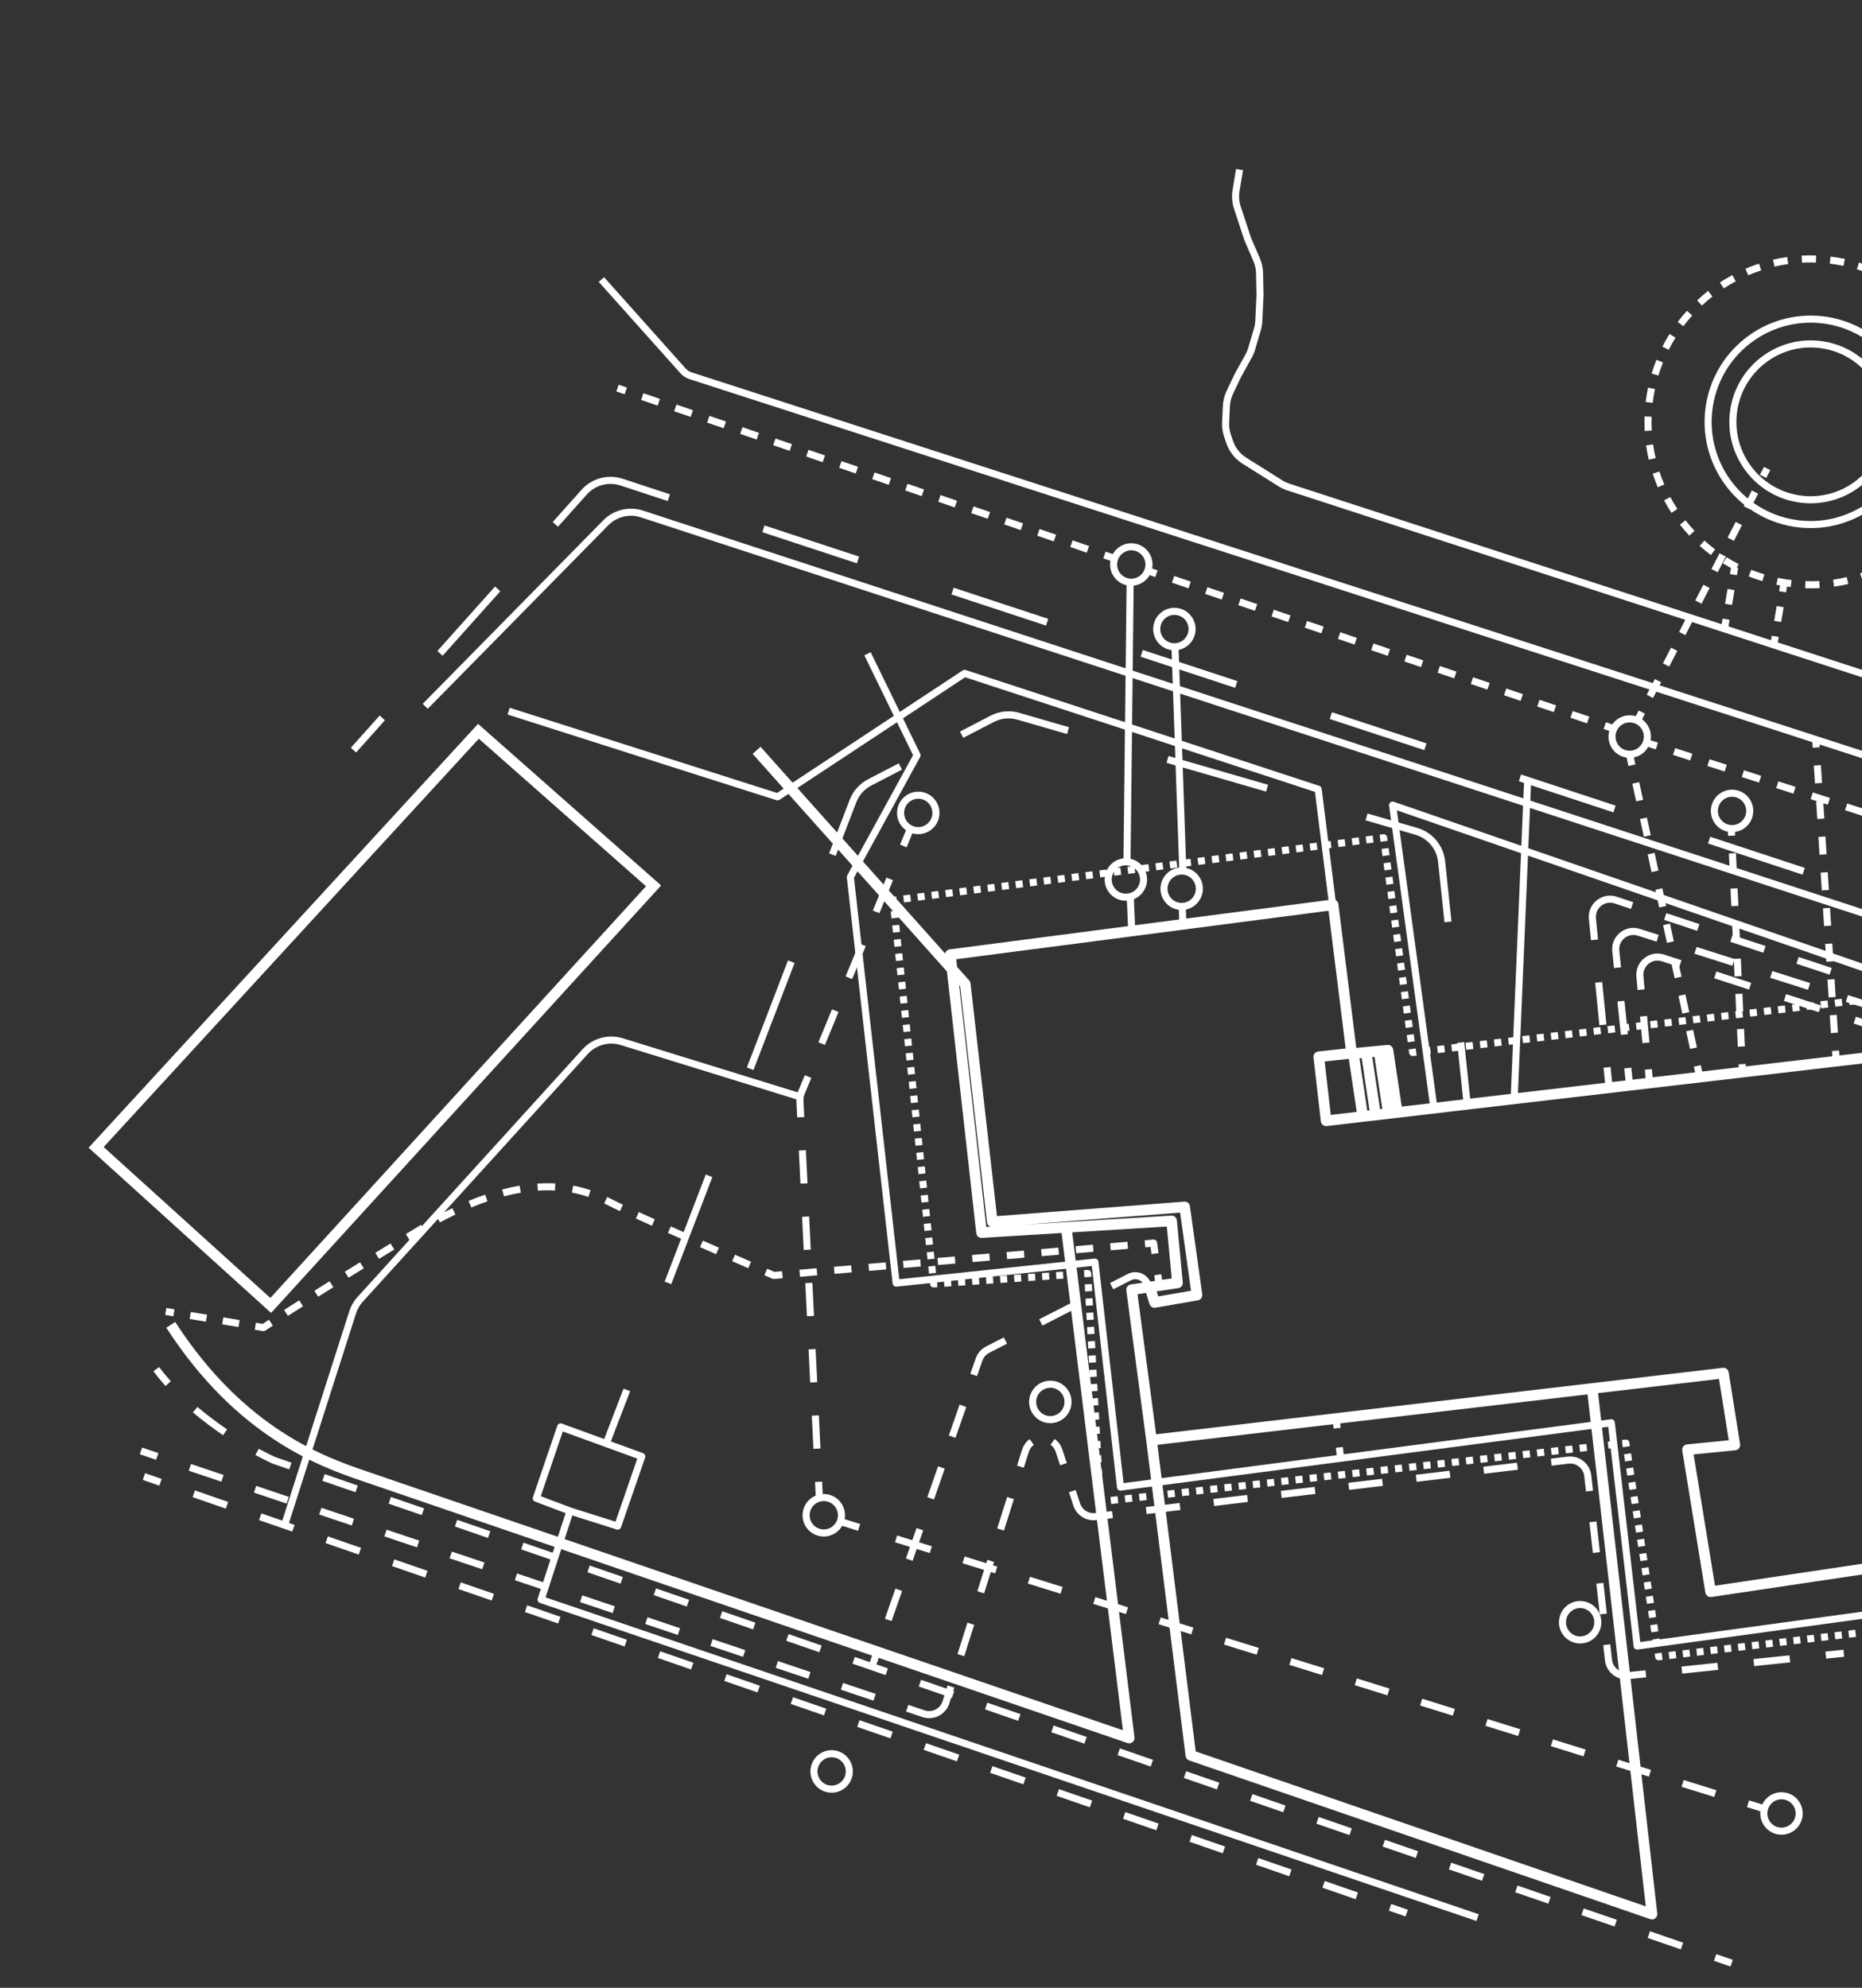
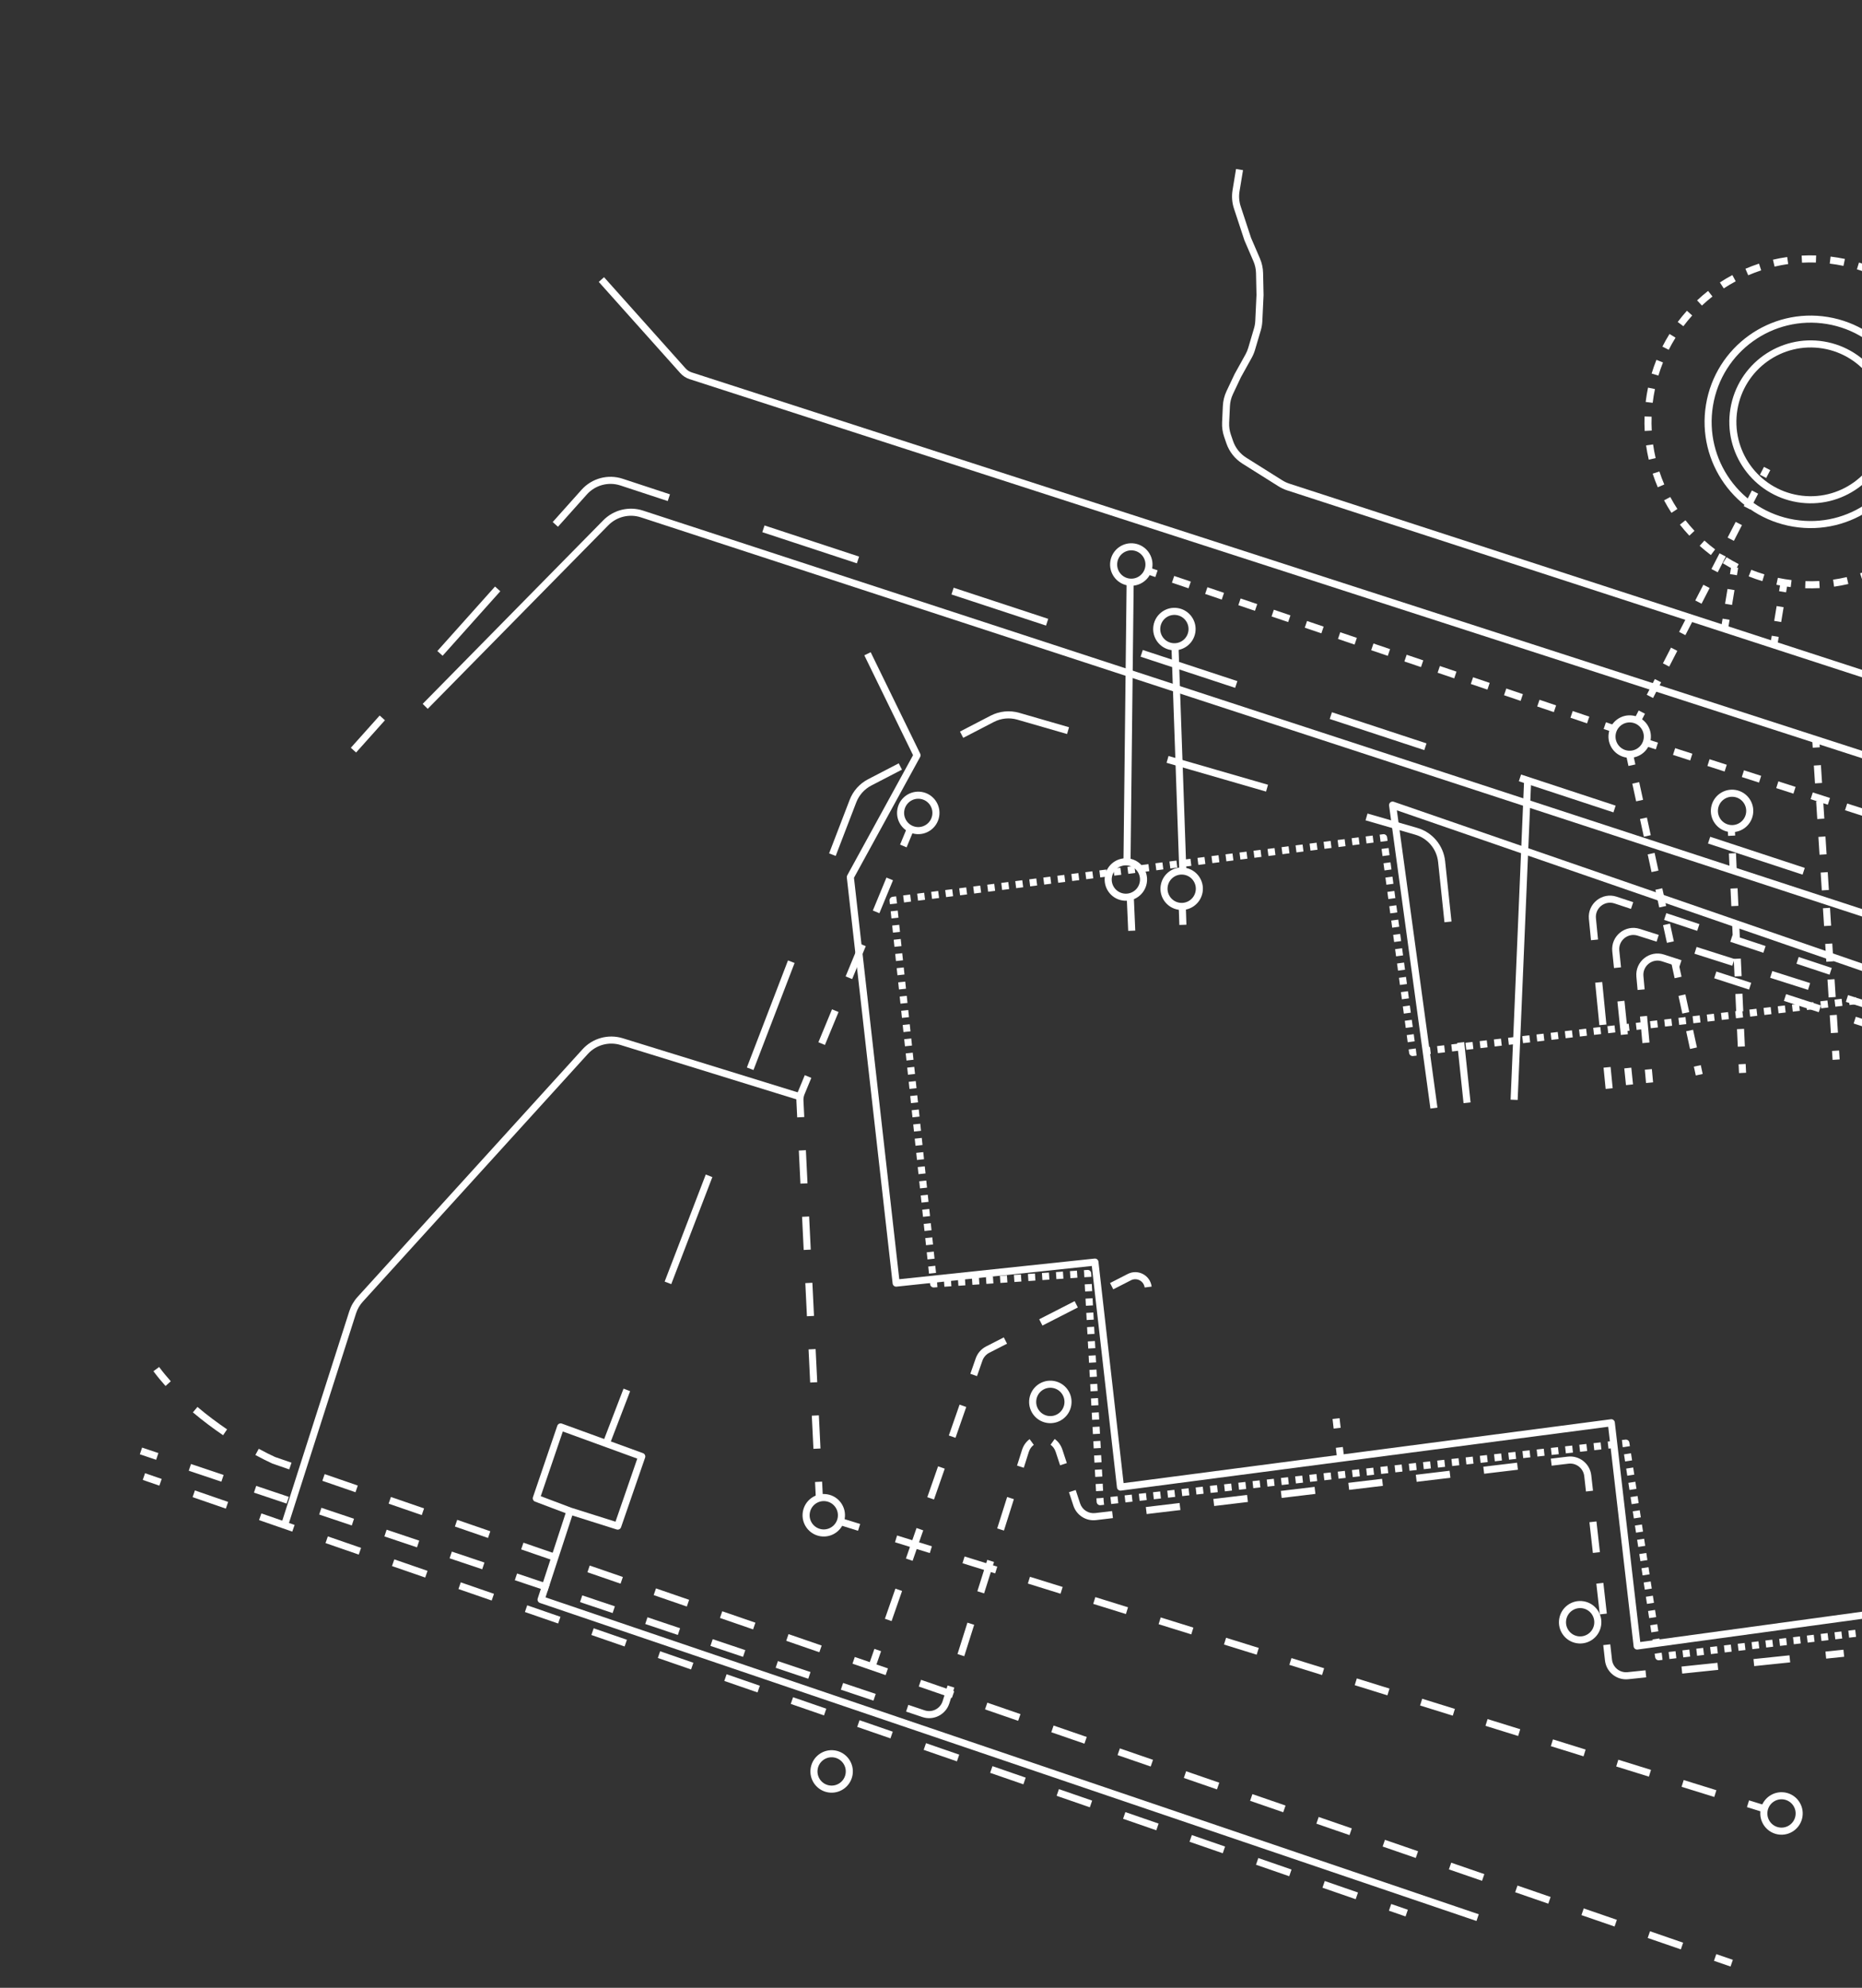
<svg xmlns="http://www.w3.org/2000/svg" width="400" height="427" viewBox="0 0 400 427" fill="none">
  <rect x="0" y="0" width="400" height="427" fill="#333333" stroke="none" />
  <path fill-rule="evenodd" clip-rule="evenodd" d="M297.136 179.197C297.55 179.144 297.928 179.435 297.984 179.849L298.088 180.618L296.583 180.823L296.58 180.801L296.575 180.802L296.492 180.151L296.479 180.054L296.383 179.293L297.136 179.197ZM293.373 179.677L294.878 179.485L295.069 180.994L293.564 181.186L293.373 179.677ZM290.362 180.061L291.867 179.869L292.058 181.378L290.553 181.57L290.362 180.061ZM287.351 180.445L288.857 180.253L289.048 181.762L287.542 181.954L287.351 180.445ZM298.296 182.156L298.504 183.694L296.999 183.899L296.791 182.361L298.296 182.156ZM284.34 180.829L285.846 180.637L286.037 182.146L284.531 182.338L284.34 180.829ZM281.33 181.213L282.835 181.021L283.026 182.53L281.521 182.722L281.33 181.213ZM278.319 181.597L279.824 181.405L280.015 182.914L278.51 183.106L278.319 181.597ZM298.712 185.232L298.92 186.77L297.414 186.975L297.207 185.437L298.712 185.232ZM275.308 181.981L276.813 181.789L277.004 183.298L275.499 183.49L275.308 181.981ZM272.297 182.365L273.803 182.173L273.994 183.682L272.488 183.874L272.297 182.365ZM269.286 182.749L270.792 182.557L270.983 184.066L269.477 184.258L269.286 182.749ZM266.276 183.133L267.781 182.941L267.972 184.45L266.467 184.642L266.276 183.133ZM299.128 188.308L299.336 189.846L297.83 190.051L297.622 188.513L299.128 188.308ZM263.265 183.517L264.77 183.325L264.961 184.834L263.456 185.026L263.265 183.517ZM260.254 183.901L261.759 183.709L261.951 185.218L260.445 185.41L260.254 183.901ZM257.243 184.285L258.749 184.093L258.94 185.602L257.434 185.794L257.243 184.285ZM421.544 211.524L422.306 211.435L422.481 212.946L421.719 213.035L421.544 211.524ZM299.543 191.384L299.751 192.922L298.246 193.127L298.038 191.589L299.543 191.384ZM254.232 184.669L255.738 184.477L255.929 185.986L254.424 186.178L254.232 184.669ZM418.494 211.88L420.019 211.702L420.194 213.213L418.67 213.392L418.494 211.88ZM251.222 185.053L252.727 184.861L252.918 186.37L251.413 186.562L251.222 185.053ZM415.445 212.237L416.97 212.059L417.145 213.57L415.62 213.748L415.445 212.237ZM248.211 185.437L249.716 185.245L249.907 186.754L248.402 186.946L248.211 185.437ZM412.396 212.593L413.92 212.415L414.096 213.926L412.571 214.105L412.396 212.593ZM245.2 185.821L246.706 185.629L246.897 187.138L245.391 187.33L245.2 185.821ZM409.346 212.95L410.871 212.771L411.046 214.283L409.521 214.461L409.346 212.95ZM299.959 194.46L300.167 195.998L298.662 196.203L298.454 194.665L299.959 194.46ZM242.189 186.205L243.695 186.013L243.886 187.522L242.38 187.714L242.189 186.205ZM406.297 213.306L407.821 213.128L407.997 214.639L406.472 214.817L406.297 213.306ZM403.247 213.663L404.772 213.484L404.947 214.996L403.423 215.174L403.247 213.663ZM239.179 186.589L240.684 186.397L240.875 187.906L239.37 188.098L239.179 186.589ZM400.198 214.019L401.723 213.841L401.898 215.352L400.373 215.53L400.198 214.019ZM236.168 186.973L237.673 186.781L237.864 188.29L236.359 188.482L236.168 186.973ZM300.375 197.536L300.583 199.074L299.077 199.279L298.87 197.741L300.375 197.536ZM397.149 214.375L398.673 214.197L398.849 215.708L397.324 215.887L397.149 214.375ZM233.157 187.357L234.662 187.165L234.853 188.674L233.348 188.866L233.157 187.357ZM394.099 214.732L395.624 214.554L395.799 216.065L394.275 216.243L394.099 214.732ZM230.146 187.741L231.652 187.549L231.843 189.058L230.337 189.25L230.146 187.741ZM391.05 215.088L392.575 214.91L392.75 216.421L391.225 216.6L391.05 215.088ZM227.135 188.125L228.641 187.933L228.832 189.442L227.327 189.634L227.135 188.125ZM388.001 215.445L389.525 215.267L389.701 216.778L388.176 216.956L388.001 215.445ZM300.791 200.612L300.999 202.15L299.493 202.355L299.285 200.817L300.791 200.612ZM224.125 188.509L225.63 188.317L225.821 189.826L224.316 190.018L224.125 188.509ZM384.951 215.801L386.476 215.623L386.651 217.134L385.126 217.312L384.951 215.801ZM221.114 188.893L222.619 188.701L222.81 190.21L221.305 190.402L221.114 188.893ZM381.902 216.158L383.426 215.979L383.602 217.491L382.077 217.669L381.902 216.158ZM218.103 189.277L219.608 189.085L219.8 190.594L218.294 190.786L218.103 189.277ZM378.852 216.514L380.377 216.336L380.552 217.847L379.028 218.025L378.852 216.514ZM215.092 189.661L216.598 189.469L216.789 190.978L215.283 191.17L215.092 189.661ZM301.206 203.688L301.414 205.226L299.909 205.431L299.701 203.893L301.206 203.688ZM375.803 216.87L377.328 216.692L377.503 218.204L375.978 218.382L375.803 216.87ZM212.081 190.045L213.587 189.853L213.778 191.362L212.273 191.554L212.081 190.045ZM372.754 217.227L374.278 217.049L374.454 218.56L372.929 218.738L372.754 217.227ZM209.071 190.429L210.576 190.237L210.767 191.746L209.262 191.938L209.071 190.429ZM369.704 217.583L371.229 217.405L371.404 218.916L369.88 219.095L369.704 217.583ZM206.06 190.813L207.565 190.621L207.756 192.13L206.251 192.322L206.06 190.813ZM301.622 206.764L301.83 208.302L300.325 208.507L300.117 206.969L301.622 206.764ZM366.655 217.94L368.18 217.762L368.355 219.273L366.83 219.451L366.655 217.94ZM203.049 191.197L204.554 191.005L204.746 192.514L203.24 192.706L203.049 191.197ZM363.605 218.296L365.13 218.118L365.305 219.629L363.781 219.808L363.605 218.296ZM200.038 191.581L201.544 191.389L201.735 192.898L200.229 193.09L200.038 191.581ZM360.556 218.653L362.081 218.474L362.256 219.986L360.731 220.164L360.556 218.653ZM197.028 191.965L198.533 191.773L198.724 193.282L197.219 193.474L197.028 191.965ZM357.507 219.009L359.031 218.831L359.207 220.342L357.682 220.52L357.507 219.009ZM194.017 192.349L195.522 192.157L195.713 193.666L194.208 193.858L194.017 192.349ZM302.038 209.84L302.246 211.378L300.74 211.583L300.533 210.045L302.038 209.84ZM354.457 219.366L355.982 219.187L356.157 220.699L354.633 220.877L354.457 219.366ZM191.759 192.637L192.511 192.541L192.609 193.311L192.614 193.348L192.702 194.05L192.688 194.052L192.69 194.074L191.18 194.235L191.099 193.472C191.055 193.06 191.349 192.689 191.759 192.637ZM351.408 219.722L352.933 219.544L353.108 221.055L351.583 221.233L351.408 219.722ZM348.359 220.078L349.883 219.9L350.059 221.412L348.534 221.59L348.359 220.078ZM302.454 212.916L302.662 214.454L301.156 214.659L300.948 213.121L302.454 212.916ZM345.309 220.435L346.834 220.257L347.009 221.768L345.484 221.946L345.309 220.435ZM191.502 197.287L191.341 195.761L192.852 195.6L193.013 197.126L191.502 197.287ZM342.26 220.791L343.784 220.613L343.96 222.124L342.435 222.303L342.26 220.791ZM339.21 221.148L340.735 220.97L340.91 222.481L339.386 222.659L339.21 221.148ZM336.161 221.504L337.686 221.326L337.861 222.837L336.336 223.016L336.161 221.504ZM302.869 215.992L303.077 217.53L301.572 217.735L301.364 216.197L302.869 215.992ZM333.112 221.861L334.636 221.682L334.812 223.194L333.287 223.372L333.112 221.861ZM191.825 200.339L191.664 198.813L193.174 198.652L193.336 200.178L191.825 200.339ZM330.062 222.217L331.587 222.039L331.762 223.55L330.238 223.728L330.062 222.217ZM327.013 222.574L328.538 222.395L328.713 223.907L327.188 224.085L327.013 222.574ZM303.285 219.068L303.493 220.606L301.988 220.811L301.78 219.273L303.285 219.068ZM323.964 222.93L325.488 222.752L325.663 224.263L324.139 224.441L323.964 222.93ZM192.148 203.391L191.987 201.865L193.497 201.704L193.659 203.23L192.148 203.391ZM320.914 223.286L322.439 223.108L322.614 224.62L321.089 224.798L320.914 223.286ZM317.865 223.643L319.389 223.465L319.565 224.976L318.04 225.154L317.865 223.643ZM314.815 223.999L316.34 223.821L316.515 225.332L314.991 225.511L314.815 223.999ZM303.701 222.144L303.909 223.682L302.403 223.887L302.196 222.349L303.701 222.144ZM311.766 224.356L313.291 224.178L313.466 225.689L311.941 225.867L311.766 224.356ZM192.471 206.443L192.309 204.917L193.82 204.756L193.981 206.282L192.471 206.443ZM308.717 224.712L310.241 224.534L310.417 226.045L308.892 226.223L308.717 224.712ZM305.667 225.069L307.192 224.89L307.367 226.402L305.843 226.58L305.667 225.069ZM304.121 225.249L304.117 225.22L302.611 225.425L302.715 226.194C302.771 226.605 303.144 226.895 303.556 226.847L304.318 226.758L304.143 225.247L304.121 225.249ZM192.793 209.495L192.632 207.969L194.143 207.808L194.304 209.334L192.793 209.495ZM193.116 212.547L192.955 211.021L194.465 210.86L194.627 212.386L193.116 212.547ZM193.439 215.599L193.278 214.073L194.788 213.912L194.95 215.438L193.439 215.599ZM193.762 218.652L193.6 217.126L195.111 216.964L195.272 218.491L193.762 218.652ZM194.084 221.704L193.923 220.178L195.434 220.017L195.595 221.543L194.084 221.704ZM194.407 224.756L194.246 223.23L195.757 223.069L195.918 224.595L194.407 224.756ZM194.73 227.808L194.569 226.282L196.079 226.121L196.241 227.647L194.73 227.808ZM195.053 230.86L194.891 229.334L196.402 229.173L196.563 230.699L195.053 230.86ZM195.375 233.912L195.214 232.386L196.725 232.225L196.886 233.751L195.375 233.912ZM195.698 236.964L195.537 235.438L197.048 235.277L197.209 236.803L195.698 236.964ZM196.021 240.016L195.86 238.49L197.37 238.329L197.532 239.855L196.021 240.016ZM196.344 243.068L196.182 241.542L197.693 241.381L197.854 242.907L196.344 243.068ZM196.666 246.12L196.505 244.594L198.016 244.433L198.177 245.959L196.666 246.12ZM196.989 249.173L196.828 247.646L198.339 247.485L198.5 249.011L196.989 249.173ZM197.312 252.225L197.151 250.699L198.661 250.537L198.823 252.064L197.312 252.225ZM197.635 255.277L197.473 253.751L198.984 253.59L199.145 255.116L197.635 255.277ZM197.958 258.329L197.796 256.803L199.307 256.642L199.468 258.168L197.958 258.329ZM198.28 261.381L198.119 259.855L199.63 259.694L199.791 261.22L198.28 261.381ZM198.603 264.433L198.442 262.907L199.952 262.746L200.114 264.272L198.603 264.433ZM198.926 267.485L198.764 265.959L200.275 265.798L200.437 267.324L198.926 267.485ZM234.161 272.982C234.313 273.117 234.405 273.307 234.416 273.51L234.458 274.276L233.192 274.346L232.957 274.362L232.956 274.359L232.941 274.36L232.899 273.594L232.905 273.593L232.855 272.844L233.607 272.793C233.809 272.779 234.009 272.847 234.161 272.982ZM231.453 274.464L229.948 274.566L229.847 273.048L231.351 272.946L231.453 274.464ZM228.444 274.668L226.94 274.77L226.838 273.252L228.343 273.15L228.444 274.668ZM199.249 270.537L199.087 269.011L200.598 268.85L200.759 270.376L199.249 270.537ZM225.436 274.872L223.932 274.974L223.83 273.456L225.334 273.354L225.436 274.872ZM222.428 275.077L220.924 275.179L220.822 273.661L222.326 273.558L222.428 275.077ZM233.109 277.424L233.025 275.892L234.542 275.808L234.625 277.34L233.109 277.424ZM219.42 275.281L217.916 275.383L217.814 273.865L219.318 273.763L219.42 275.281ZM216.412 275.485L214.908 275.587L214.806 274.069L216.31 273.967L216.412 275.485ZM199.571 273.589L199.41 272.063L200.921 271.902L201.082 273.428L199.571 273.589ZM213.404 275.689L211.9 275.791L211.798 274.273L213.302 274.171L213.404 275.689ZM210.396 275.893L208.892 275.995L208.79 274.477L210.294 274.375L210.396 275.893ZM233.276 280.488L233.192 278.956L234.709 278.872L234.793 280.404L233.276 280.488ZM207.388 276.097L205.884 276.2L205.782 274.681L207.286 274.579L207.388 276.097ZM204.38 276.302L202.876 276.404L202.774 274.886L204.278 274.784L204.38 276.302ZM199.813 275.878L199.733 275.115L201.243 274.954L201.247 274.989L201.27 274.988L201.31 275.58L201.324 275.717L201.319 275.718L201.372 276.506L200.62 276.557C200.212 276.585 199.856 276.285 199.813 275.878ZM233.444 283.552L233.36 282.02L234.877 281.936L234.961 283.468L233.444 283.552ZM233.611 286.616L233.527 285.084L235.044 285L235.128 286.532L233.611 286.616ZM233.779 289.679L233.695 288.148L235.212 288.063L235.296 289.595L233.779 289.679ZM349.188 309.241C349.593 309.196 349.961 309.478 350.022 309.881L350.14 310.646L348.638 310.878L348.632 310.834L348.592 310.838L348.425 309.326L349.188 309.241ZM347.066 311.008L345.54 311.178L345.373 309.666L346.899 309.496L347.066 311.008ZM233.946 292.743L233.863 291.211L235.379 291.127L235.463 292.659L233.946 292.743ZM344.014 311.348L342.488 311.518L342.321 310.006L343.847 309.836L344.014 311.348ZM340.962 311.688L339.435 311.858L339.268 310.346L340.794 310.176L340.962 311.688ZM349.108 313.937L348.873 312.408L350.375 312.176L350.61 313.705L349.108 313.937ZM337.909 312.028L336.383 312.198L336.216 310.686L337.742 310.516L337.909 312.028ZM234.114 295.807L234.03 294.275L235.547 294.191L235.631 295.723L234.114 295.807ZM334.857 312.368L333.331 312.538L333.164 311.026L334.69 310.856L334.857 312.368ZM331.805 312.708L330.279 312.878L330.112 311.366L331.638 311.196L331.805 312.708ZM328.753 313.048L327.226 313.218L327.059 311.706L328.586 311.536L328.753 313.048ZM349.578 316.997L349.343 315.467L350.845 315.235L351.08 316.765L349.578 316.997ZM325.7 313.388L324.174 313.558L324.007 312.046L325.533 311.876L325.7 313.388ZM234.281 298.871L234.198 297.339L235.715 297.255L235.798 298.787L234.281 298.871ZM322.648 313.728L321.122 313.898L320.955 312.386L322.481 312.216L322.648 313.728ZM319.596 314.068L318.07 314.238L317.903 312.726L319.429 312.556L319.596 314.068ZM350.048 320.056L349.813 318.526L351.315 318.294L351.549 319.824L350.048 320.056ZM316.544 314.408L315.017 314.578L314.85 313.065L316.376 312.895L316.544 314.408ZM234.449 301.935L234.365 300.403L235.882 300.319L235.966 301.851L234.449 301.935ZM313.491 314.748L311.965 314.918L311.798 313.405L313.324 313.235L313.491 314.748ZM310.439 315.088L308.913 315.258L308.746 313.745L310.272 313.575L310.439 315.088ZM307.387 315.428L305.861 315.597L305.694 314.085L307.22 313.915L307.387 315.428ZM350.518 323.115L350.283 321.586L351.784 321.353L352.019 322.883L350.518 323.115ZM304.335 315.767L302.808 315.937L302.641 314.425L304.167 314.255L304.335 315.767ZM234.617 304.999L234.533 303.467L236.05 303.383L236.133 304.915L234.617 304.999ZM301.282 316.107L299.756 316.277L299.589 314.765L301.115 314.595L301.282 316.107ZM298.23 316.447L296.704 316.617L296.537 315.105L298.063 314.935L298.23 316.447ZM350.988 326.174L350.753 324.645L352.254 324.413L352.489 325.942L350.988 326.174ZM295.178 316.787L293.652 316.957L293.485 315.445L295.011 315.275L295.178 316.787ZM292.126 317.127L290.599 317.297L290.432 315.785L291.958 315.615L292.126 317.127ZM234.784 308.063L234.7 306.531L236.217 306.447L236.301 307.979L234.784 308.063ZM289.073 317.467L287.547 317.637L287.38 316.125L288.906 315.955L289.073 317.467ZM286.021 317.807L284.495 317.977L284.328 316.465L285.854 316.295L286.021 317.807ZM351.457 329.234L351.223 327.704L352.724 327.472L352.959 329.002L351.457 329.234ZM282.969 318.147L281.443 318.317L281.276 316.805L282.802 316.635L282.969 318.147ZM234.952 311.127L234.868 309.595L236.385 309.511L236.469 311.043L234.952 311.127ZM279.917 318.487L278.39 318.657L278.223 317.145L279.749 316.975L279.917 318.487ZM276.864 318.827L275.338 318.997L275.171 317.485L276.697 317.315L276.864 318.827ZM351.927 332.293L351.692 330.763L353.194 330.531L353.429 332.061L351.927 332.293ZM273.812 319.167L272.286 319.337L272.119 317.825L273.645 317.655L273.812 319.167ZM270.76 319.507L269.234 319.677L269.067 318.164L270.593 317.995L270.76 319.507ZM235.119 314.191L235.035 312.659L236.552 312.575L236.636 314.107L235.119 314.191ZM267.708 319.847L266.181 320.017L266.014 318.504L267.54 318.334L267.708 319.847ZM264.655 320.187L263.129 320.357L262.962 318.844L264.488 318.674L264.655 320.187ZM352.397 335.352L352.162 333.823L353.664 333.59L353.899 335.12L352.397 335.352ZM261.603 320.527L260.077 320.696L259.91 319.184L261.436 319.014L261.603 320.527ZM235.287 317.255L235.203 315.723L236.72 315.639L236.804 317.171L235.287 317.255ZM258.551 320.866L257.025 321.036L256.858 319.524L258.384 319.354L258.551 320.866ZM255.499 321.206L253.972 321.376L253.805 319.864L255.331 319.694L255.499 321.206ZM352.867 338.411L352.632 336.882L354.134 336.65L354.368 338.179L352.867 338.411ZM252.446 321.546L250.92 321.716L250.753 320.204L252.279 320.034L252.446 321.546ZM249.394 321.886L247.868 322.056L247.701 320.544L249.227 320.374L249.394 321.886ZM235.454 320.319L235.371 318.787L236.887 318.703L236.971 320.235L235.454 320.319ZM246.342 322.226L244.816 322.396L244.649 320.884L246.175 320.714L246.342 322.226ZM243.289 322.566L241.763 322.736L241.596 321.224L243.122 321.054L243.289 322.566ZM353.337 341.471L353.102 339.941L354.603 339.709L354.838 341.239L353.337 341.471ZM240.237 322.906L238.711 323.076L238.544 321.564L240.07 321.394L240.237 322.906ZM237.185 323.246L236.422 323.331C236.214 323.354 236.007 323.291 235.847 323.156C235.688 323.02 235.591 322.826 235.58 322.617L235.538 321.851L236.39 321.804L237.018 321.734L237.022 321.769L237.055 321.767L237.088 322.365L237.185 323.246ZM403.916 350.994L403.174 351.082L402.996 349.571L403.738 349.483L403.916 350.994ZM401.689 351.258L400.205 351.435L400.026 349.924L401.511 349.747L401.689 351.258ZM353.807 344.53L353.572 343L355.073 342.768L355.308 344.298L353.807 344.53ZM398.72 351.611L397.235 351.788L397.057 350.277L398.542 350.1L398.72 351.611ZM395.751 351.964L394.266 352.141L394.088 350.63L395.573 350.453L395.751 351.964ZM392.782 352.317L391.297 352.494L391.119 350.983L392.603 350.806L392.782 352.317ZM389.812 352.67L388.328 352.847L388.149 351.336L389.634 351.159L389.812 352.67ZM354.277 347.589L354.042 346.06L355.543 345.827L355.778 347.357L354.277 347.589ZM386.843 353.023L385.359 353.2L385.18 351.689L386.665 351.512L386.843 353.023ZM383.874 353.376L382.389 353.553L382.211 352.042L383.696 351.865L383.874 353.376ZM380.905 353.729L379.42 353.906L379.242 352.395L380.726 352.218L380.905 353.729ZM354.746 350.648L354.511 349.119L356.013 348.887L356.248 350.416L354.746 350.648ZM377.935 354.082L376.451 354.259L376.273 352.748L377.757 352.571L377.935 354.082ZM374.966 354.435L373.482 354.612L373.303 353.101L374.788 352.924L374.966 354.435ZM371.997 354.788L370.512 354.965L370.334 353.454L371.819 353.277L371.997 354.788ZM369.028 355.141L367.543 355.318L367.365 353.807L368.849 353.63L369.028 355.141ZM355.216 353.708L354.981 352.178L356.483 351.946L356.718 353.476L355.216 353.708ZM366.058 355.494L364.574 355.671L364.396 354.16L365.88 353.983L366.058 355.494ZM363.089 355.847L361.605 356.024L361.426 354.513L362.911 354.336L363.089 355.847ZM360.12 356.2L358.635 356.377L358.457 354.866L359.942 354.689L360.12 356.2ZM355.569 356.002L355.451 355.237L356.953 355.005L356.959 355.044L356.972 355.042L357.02 355.441L357.07 355.77L357.059 355.772L357.151 356.553L356.408 356.642C356.002 356.69 355.631 356.407 355.569 356.002Z" fill="white" />
-   <path fill-rule="evenodd" clip-rule="evenodd" d="M247.759 266.266C248.163 266.231 248.523 266.521 248.576 266.923L248.875 269.19L247.369 269.39L247.165 267.843L246.033 267.94L245.905 266.424L247.759 266.266ZM242.324 268.256L238.615 268.572L238.487 267.056L242.196 266.74L242.324 268.256ZM234.906 268.888L231.197 269.205L231.069 267.689L234.778 267.372L234.906 268.888ZM227.488 269.521L223.779 269.837L223.651 268.321L227.36 268.005L227.488 269.521ZM220.07 270.154L216.361 270.47L216.233 268.954L219.942 268.637L220.07 270.154ZM248.267 276.189L247.968 273.923L249.474 273.723L249.773 275.989L248.267 276.189ZM212.652 270.786L208.943 271.102L208.815 269.586L212.524 269.27L212.652 270.786ZM126.393 257.113C125.329 256.751 124.154 256.425 122.856 256.176L123.142 254.682C124.515 254.945 125.758 255.29 126.882 255.672L126.393 257.113ZM119.219 255.734C118.074 255.671 116.851 255.673 115.546 255.759L115.448 254.24C116.813 254.151 118.096 254.148 119.303 254.214L119.219 255.734ZM131.372 259.29C130.886 259.046 130.363 258.782 129.792 258.51L130.445 257.136C131.032 257.415 131.57 257.686 132.053 257.93L132.147 257.978C132.57 258.191 133.135 258.464 133.824 258.789L133.176 260.165C132.482 259.838 131.903 259.558 131.463 259.337L131.372 259.29ZM205.234 271.419L201.525 271.735L201.397 270.219L205.106 269.902L205.234 271.419ZM111.884 256.196C110.735 256.392 109.531 256.65 108.271 256.981L107.887 255.509C109.189 255.168 110.435 254.899 111.629 254.696L111.884 256.196ZM140.041 263.3C138.811 262.748 137.656 262.227 136.604 261.748L137.233 260.363C138.282 260.84 139.435 261.36 140.662 261.911L140.041 263.3ZM197.816 272.051L194.107 272.367L193.979 270.851L197.688 270.535L197.816 272.051ZM104.719 258.058C103.6 258.442 102.441 258.88 101.241 259.377L100.661 257.971C101.889 257.462 103.078 257.013 104.228 256.619L104.719 258.058ZM146.934 266.367C145.761 265.849 144.606 265.336 143.485 264.838L144.103 263.447C145.222 263.945 146.376 264.457 147.548 264.975L146.934 266.367ZM190.398 272.684L186.69 273L186.561 271.484L190.27 271.168L190.398 272.684ZM153.835 269.406C152.692 268.905 151.537 268.397 150.383 267.889L150.995 266.496C152.148 267.004 153.303 267.511 154.445 268.012L153.835 269.406ZM182.981 273.316L179.272 273.632L179.144 272.116L182.853 271.8L182.981 273.316ZM160.74 272.425C159.636 271.944 158.478 271.439 157.287 270.918L157.895 269.523C159.086 270.044 160.243 270.549 161.347 271.03L160.74 272.425ZM175.563 273.949L171.854 274.265L171.726 272.749L175.435 272.433L175.563 273.949ZM97.833 260.898C96.753 261.414 95.642 261.976 94.501 262.587L93.785 261.245C94.947 260.624 96.078 260.051 97.179 259.525L97.833 260.898ZM168.145 274.581L166.29 274.739C166.165 274.75 166.039 274.729 165.924 274.679C165.382 274.444 164.806 274.194 164.2 273.931L164.805 272.535C165.346 272.77 165.863 272.994 166.353 273.207L168.017 273.065L168.145 274.581ZM91.243 264.415C90.71 264.728 90.171 265.05 89.626 265.384C89.07 265.723 88.522 266.059 87.981 266.39L87.19 265.091C87.731 264.76 88.279 264.425 88.835 264.085C89.388 263.747 89.935 263.42 90.475 263.102L91.243 264.415ZM84.697 268.403C83.568 269.097 82.475 269.769 81.418 270.42L80.623 269.124C81.68 268.473 82.774 267.8 83.904 267.106L84.697 268.403ZM78.146 272.441C77.007 273.146 75.917 273.822 74.873 274.471L74.073 273.178C75.117 272.529 76.208 271.852 77.348 271.147L78.146 272.441ZM71.605 276.507C70.448 277.23 69.361 277.911 68.343 278.551L67.536 277.262C68.555 276.622 69.644 275.94 70.802 275.216L71.605 276.507ZM65.091 280.603C63.878 281.371 62.798 282.059 61.846 282.669L61.029 281.387C61.982 280.776 63.065 280.087 64.28 279.317L65.091 280.603ZM58.616 284.755C57.923 285.208 57.395 285.558 57.025 285.808C56.864 285.917 56.668 285.96 56.477 285.928L54.728 285.639L54.976 284.138L56.428 284.378C56.78 284.142 57.232 283.843 57.786 283.481L58.616 284.755ZM37.242 282.751L35.494 282.462L35.742 280.961L37.49 281.25L37.242 282.751ZM44.236 283.906L40.739 283.329L40.987 281.827L44.484 282.405L44.236 283.906ZM51.231 285.062L47.734 284.484L47.982 282.983L51.479 283.56L51.231 285.062Z" fill="white" />
-   <path fill-rule="evenodd" clip-rule="evenodd" d="M203.051 204.837L163.382 160.413L161.684 161.935L203.427 208.682L209.725 264.902C209.793 265.505 210.321 265.95 210.927 265.913L228.055 264.86L241.226 371.673C189.161 353.847 86.653 318.752 79.734 316.389C79.506 316.311 79.271 316.231 79.03 316.149C70.115 313.118 52.658 307.183 37.639 283.966L35.726 285.207C51.174 309.087 69.237 315.229 78.306 318.313C78.543 318.394 78.773 318.472 78.998 318.549C85.993 320.938 190.721 356.793 242.211 374.423C242.583 374.55 242.993 374.476 243.298 374.228C243.603 373.98 243.759 373.593 243.711 373.202L230.334 264.72L250.658 263.471L251.716 274.611L242.924 275.908C242.308 275.999 241.878 276.57 241.96 277.188L246.243 309.503L246.245 309.512L254.691 377.214C254.745 377.646 255.039 378.01 255.45 378.151L354.516 412.249C354.886 412.376 355.295 412.305 355.6 412.059C355.905 411.814 356.063 411.429 356.019 411.04L343.304 299.259L369.279 296.213L371.371 309.379L362.397 310.277C362.084 310.308 361.798 310.468 361.606 310.718C361.415 310.968 361.335 311.286 361.386 311.597L366.354 342.106C366.455 342.721 367.03 343.142 367.646 343.05L401.98 337.925L401.646 335.668L368.423 340.627L363.83 312.427L372.799 311.53C373.111 311.499 373.397 311.34 373.588 311.091C373.78 310.842 373.861 310.525 373.811 310.215L371.358 294.773C371.262 294.169 370.707 293.748 370.101 293.819L248.356 308.097L244.367 278.002L246.201 277.732L246.937 280.118C247.106 280.666 247.655 281.003 248.219 280.905L257.333 279.326C257.939 279.221 258.353 278.653 258.268 278.043L255.623 259.099C255.54 258.502 255.007 258.073 254.407 258.12L214.173 261.233L208.492 211.245C208.465 211.01 208.367 210.79 208.209 210.614L205.61 207.703L205.425 206.051L285.396 195.633L289.082 225.229L283.18 225.867C282.878 225.9 282.602 226.052 282.412 226.29C282.223 226.527 282.135 226.831 282.17 227.133L283.747 240.888C283.782 241.189 283.934 241.464 284.171 241.652C284.408 241.84 284.71 241.926 285.011 241.891L405.606 227.798L410.648 258.048L412.895 257.671L407.676 226.35C407.576 225.75 407.023 225.334 406.42 225.405L301.127 237.71L299.287 225.431C299.197 224.832 298.656 224.408 298.054 224.464L291.362 225.096L287.515 194.211C287.478 193.91 287.322 193.636 287.082 193.451C286.843 193.265 286.539 193.182 286.238 193.222L204.022 203.932C203.526 203.997 203.146 204.372 203.051 204.837ZM289.751 227.453L291.457 238.84L285.881 239.491L284.565 228.013L289.751 227.453ZM293.722 238.575L294.204 238.519L292.52 227.279L292.037 227.324L293.722 238.575ZM294.792 227.064L296.469 238.254L296.95 238.198L295.275 227.019L294.792 227.064ZM248.482 277.395L248.819 278.485L255.858 277.265L253.514 260.478L220.187 263.057L251.619 261.125C252.232 261.087 252.765 261.543 252.823 262.156L254.087 275.473C254.145 276.078 253.719 276.622 253.118 276.711L248.482 277.395ZM212.739 263.515C212.363 263.363 212.082 263.015 212.033 262.586L206.269 211.865L206.049 211.619L211.869 263.568L212.739 263.515ZM248.647 310.36L256.864 376.224L353.55 409.503L341.041 299.525L248.647 310.36Z" fill="white" />
  <path fill-rule="evenodd" clip-rule="evenodd" d="M187.042 140.099L197.682 161.905C197.79 162.128 197.784 162.389 197.665 162.605L183.452 188.558L193.184 274.788L235.136 270.354C235.551 270.31 235.923 270.609 235.97 271.024L241.373 318.586L346.047 304.871C346.248 304.844 346.452 304.9 346.612 305.025C346.772 305.151 346.876 305.335 346.899 305.537L352.362 352.722L403.97 345.669L404.175 347.177L351.799 354.334C351.596 354.362 351.392 354.307 351.23 354.181C351.069 354.056 350.965 353.871 350.942 353.668L345.479 306.48L240.803 320.195C240.601 320.221 240.397 320.165 240.237 320.04C240.077 319.914 239.974 319.73 239.951 319.527L234.546 271.946L192.594 276.381C192.179 276.425 191.806 276.125 191.759 275.71L181.915 188.49C181.898 188.334 181.929 188.176 182.004 188.039L196.144 162.22L185.677 140.768L187.042 140.099Z" fill="white" />
  <path fill-rule="evenodd" clip-rule="evenodd" d="M340.332 317.09C340.143 315.413 338.628 314.21 336.955 314.41L333.33 314.843L333.151 313.332L336.775 312.899C339.286 312.599 341.559 314.403 341.842 316.919L342.213 320.218L340.703 320.389L340.332 317.09ZM326.08 315.709L318.83 316.575L318.651 315.064L325.901 314.198L326.08 315.709ZM311.58 317.441L304.33 318.307L304.151 316.796L311.401 315.93L311.58 317.441ZM297.08 319.173L289.83 320.039L289.651 318.528L296.901 317.662L297.08 319.173ZM342.187 333.587L341.445 326.988L342.955 326.817L343.697 333.416L342.187 333.587ZM226.784 311.874C226.558 311.188 226.161 310.685 225.684 310.344L226.567 309.105C227.306 309.633 227.899 310.403 228.227 311.397L229.178 314.286L227.736 314.764L226.784 311.874ZM222.083 310.368C221.61 310.714 221.22 311.223 221.002 311.912L219.936 315.285L218.487 314.827L219.554 311.453C219.869 310.456 220.453 309.678 221.186 309.14L222.083 310.368ZM282.58 320.905L275.331 321.771L275.151 320.26L282.401 319.394L282.58 320.905ZM268.081 322.637L260.831 323.503L260.652 321.992L267.902 321.126L268.081 322.637ZM253.581 324.369L246.331 325.235L246.152 323.724L253.402 322.858L253.581 324.369ZM230.591 323.433L229.639 320.543L231.082 320.066L232.033 322.956C232.486 324.33 233.842 325.194 235.277 325.023L238.902 324.59L239.081 326.101L235.456 326.534C233.304 326.791 231.269 325.494 230.591 323.433ZM343.671 346.786L342.929 340.187L344.439 340.015L345.181 346.615L343.671 346.786ZM217.804 322.032L215.671 328.779L214.223 328.32L216.355 321.574L217.804 322.032ZM396.169 355.886L392.303 356.288L392.147 354.775L396.013 354.373L396.169 355.886ZM384.572 357.092L376.841 357.897L376.685 356.383L384.416 355.579L384.572 357.092ZM344.784 356.684L344.413 353.385L345.923 353.214L346.294 356.513C346.48 358.172 347.967 359.37 349.625 359.198L353.491 358.796L353.647 360.309L349.781 360.711C347.294 360.97 345.064 359.173 344.784 356.684ZM369.109 358.701L361.378 359.505L361.222 357.992L368.953 357.187L369.109 358.701ZM213.539 335.526L211.407 342.273L209.959 341.814L212.091 335.067L213.539 335.526ZM33.544 313.573L30.042 312.397L30.525 310.954L34.028 312.13L33.544 313.573ZM47.553 318.276L40.549 315.924L41.032 314.482L48.037 316.833L47.553 318.276ZM61.562 322.98L54.557 320.628L55.041 319.185L62.045 321.537L61.562 322.98ZM75.571 327.683L68.566 325.331L69.05 323.889L76.054 326.241L75.571 327.683ZM209.275 349.02L207.143 355.767L205.694 355.308L207.826 348.561L209.275 349.02ZM89.58 332.387L82.575 330.035L83.059 328.592L90.063 330.944L89.58 332.387ZM103.589 337.09L96.584 334.739L97.068 333.296L104.072 335.648L103.589 337.09ZM117.598 341.794L110.593 339.442L111.077 338L118.081 340.351L117.598 341.794ZM131.606 346.498L124.602 344.146L125.086 342.703L132.09 345.055L131.606 346.498ZM145.615 351.201L138.611 348.849L139.094 347.407L146.099 349.758L145.615 351.201ZM159.624 355.905L152.62 353.553L153.103 352.11L160.108 354.462L159.624 355.905ZM205.01 362.513L203.944 365.887C203.175 368.32 200.564 369.651 198.149 368.84L194.647 367.664L195.13 366.221L198.632 367.397C200.243 367.937 201.983 367.051 202.496 365.428L203.562 362.055L205.01 362.513ZM173.633 360.608L166.629 358.256L167.112 356.814L174.117 359.166L173.633 360.608ZM187.642 365.312L180.638 362.96L181.121 361.517L188.126 363.869L187.642 365.312Z" fill="white" />
  <path fill-rule="evenodd" clip-rule="evenodd" d="M346.822 194.066C344.735 193.375 342.627 195.064 342.843 197.256L343.293 201.819L341.781 201.969L341.331 197.406C341.007 194.119 344.169 191.584 347.3 192.621L350.854 193.798L350.377 195.243L346.822 194.066ZM364.595 199.952L357.486 197.597L357.963 196.153L365.073 198.507L364.595 199.952ZM378.814 204.661L371.704 202.306L372.182 200.862L379.291 203.216L378.814 204.661ZM351.807 200.983C349.722 200.32 347.64 202.015 347.864 204.196L348.232 207.788L346.721 207.945L346.353 204.352C346.017 201.082 349.14 198.538 352.268 199.533L356.334 200.826L355.874 202.277L351.807 200.983ZM393.032 209.37L385.923 207.015L386.401 205.571L393.51 207.925L393.032 209.37ZM372.138 207.451L364.006 204.864L364.467 203.413L372.599 206L372.138 207.451ZM407.251 214.079L400.142 211.724L400.619 210.279L407.728 212.634L407.251 214.079ZM388.403 212.625L380.271 210.038L380.731 208.588L388.864 211.175L388.403 212.625ZM193.356 181.435L194.818 177.898L196.222 178.48L194.76 182.017L193.356 181.435ZM357.009 206.495C354.935 205.822 352.848 207.493 353.045 209.667L353.305 212.522L351.792 212.66L351.533 209.806C351.236 206.544 354.366 204.039 357.477 205.048L361.223 206.262L360.754 207.71L357.009 206.495ZM417.915 217.61L414.36 216.433L414.838 214.988L418.392 216.166L417.915 217.61ZM375.734 212.569L368.244 210.139L368.713 208.692L376.203 211.121L375.734 212.569ZM404.668 217.799L396.536 215.212L396.996 213.762L405.129 216.349L404.668 217.799ZM390.714 217.428L383.224 214.998L383.693 213.551L391.183 215.98L390.714 217.428ZM416.867 221.68L412.8 220.386L413.261 218.936L417.327 220.229L416.867 221.68ZM405.695 222.286L398.205 219.857L398.673 218.409L406.164 220.839L405.695 222.286ZM344.192 210.945L345.091 220.071L343.58 220.221L342.68 211.095L344.192 210.945ZM416.93 225.931L413.185 224.716L413.654 223.268L417.399 224.483L416.93 225.931ZM187.508 195.585L190.432 188.51L191.835 189.091L188.911 196.166L187.508 195.585ZM348.969 214.974L349.705 222.159L348.194 222.315L347.457 215.13L348.969 214.974ZM353.823 218.23L354.341 223.938L352.828 224.077L352.31 218.368L353.823 218.23ZM354.859 229.646L355.118 232.5L353.605 232.639L353.346 229.785L354.859 229.646ZM350.441 229.344L350.81 232.937L349.299 233.093L348.93 229.5L350.441 229.344ZM345.991 229.197L346.44 233.76L344.929 233.911L344.479 229.347L345.991 229.197ZM181.659 209.734L184.583 202.659L185.987 203.241L183.063 210.315L181.659 209.734ZM175.811 223.883L178.735 216.809L180.138 217.39L177.214 224.465L175.811 223.883ZM171.424 234.495L172.886 230.958L174.29 231.539L172.828 235.077C172.656 235.492 172.578 235.941 172.6 236.39L172.775 239.95L171.257 240.025L171.083 236.465C171.05 235.791 171.166 235.119 171.424 234.495ZM171.954 254.265L171.606 247.145L173.123 247.07L173.471 254.19L171.954 254.265ZM172.651 268.505L172.303 261.385L173.82 261.31L174.168 268.429L172.651 268.505ZM245.895 276.566C245.716 275.169 244.209 274.374 242.957 275.014L239.154 276.96L238.463 275.606L242.267 273.659C244.455 272.54 247.089 273.931 247.401 276.371L245.895 276.566ZM231.546 280.853L223.939 284.745L223.248 283.391L230.856 279.498L231.546 280.853ZM173.348 282.745L173 275.625L174.517 275.549L174.865 282.669L173.348 282.745ZM216.332 288.638L212.528 290.584C211.831 290.941 211.299 291.552 211.041 292.292L209.885 295.605L208.451 295.103L209.607 291.791C209.994 290.681 210.793 289.764 211.837 289.229L215.641 287.283L216.332 288.638ZM286.498 306.878L286.261 304.814L287.77 304.64L288.007 306.703L286.498 306.878ZM174.045 296.984L173.697 289.864L175.214 289.789L175.562 296.909L174.045 296.984ZM287.208 313.067L286.971 311.004L288.48 310.83L288.717 312.893L287.208 313.067ZM207.574 302.23L205.263 308.856L203.829 308.355L206.14 301.729L207.574 302.23ZM174.742 311.224L174.394 304.104L175.911 304.029L176.259 311.149L174.742 311.224ZM202.952 315.482L200.641 322.107L199.207 321.606L201.518 314.98L202.952 315.482ZM35.56 297.724C34.643 296.701 33.772 295.642 32.962 294.551L34.182 293.643C34.961 294.693 35.802 295.715 36.691 296.707L35.56 297.724ZM175.265 321.904L175.091 318.344L176.608 318.269L176.782 321.829L175.265 321.904ZM47.926 308.3C45.799 306.852 43.588 305.206 41.437 303.388L42.417 302.225C44.522 304.004 46.69 305.619 48.78 307.041L47.926 308.3ZM195.481 332.288L194.612 334.78L196.046 335.281L196.933 332.74L199.743 333.613L200.194 332.16L197.434 331.302L198.33 328.733L196.896 328.232L195.983 330.851L192.716 329.835L192.265 331.288L195.481 332.288ZM184.329 328.821L180.362 327.588L180.813 326.135L184.781 327.368L184.329 328.821ZM213.787 337.979L206.765 335.796L207.216 334.343L214.238 336.526L213.787 337.979ZM58.507 314.383C57.504 313.929 56.263 313.312 54.86 312.547L55.587 311.211C56.947 311.953 58.143 312.547 59.101 312.982L62.626 314.198L62.131 315.636L58.539 314.397L58.507 314.383ZM227.83 342.345L220.808 340.162L221.259 338.709L228.281 340.892L227.83 342.345ZM241.874 346.711L234.852 344.528L235.303 343.075L242.325 345.258L241.874 346.711ZM76.367 320.546L69.249 318.091L69.744 316.653L76.862 319.108L76.367 320.546ZM255.917 351.077L248.895 348.894L249.346 347.441L256.368 349.624L255.917 351.077ZM90.603 325.456L83.485 323.001L83.98 321.563L91.098 324.018L90.603 325.456ZM269.96 355.443L262.939 353.26L263.39 351.807L270.412 353.99L269.96 355.443ZM193.789 341.752L191.532 348.223L190.098 347.722L192.355 341.251L193.789 341.752ZM104.838 330.366L97.721 327.911L98.216 326.473L105.334 328.928L104.838 330.366ZM284.004 359.809L276.982 357.626L277.433 356.173L284.455 358.356L284.004 359.809ZM34.236 319.13L30.666 317.897L31.163 316.458L34.732 317.692L34.236 319.13ZM298.047 364.175L291.026 361.992L291.477 360.539L298.498 362.722L298.047 364.175ZM119.074 335.276L111.956 332.821L112.452 331.383L119.569 333.838L119.074 335.276ZM48.514 324.066L41.375 321.598L41.871 320.16L49.01 322.627L48.514 324.066ZM312.091 368.541L305.069 366.358L305.52 364.905L312.542 367.088L312.091 368.541ZM133.31 340.186L126.192 337.731L126.687 336.293L133.805 338.748L133.31 340.186ZM62.791 329.001L55.652 326.533L56.149 325.095L63.287 327.563L62.791 329.001ZM326.134 372.907L319.113 370.724L319.564 369.271L326.585 371.454L326.134 372.907ZM147.546 345.096L140.428 342.641L140.923 341.202L148.041 343.657L147.546 345.096ZM77.069 333.936L69.93 331.469L70.426 330.03L77.565 332.498L77.069 333.936ZM340.178 377.273L333.156 375.09L333.607 373.637L340.629 375.82L340.178 377.273ZM161.782 350.006L154.664 347.551L155.159 346.112L162.277 348.567L161.782 350.006ZM354.221 381.639L347.2 379.456L347.651 378.003L354.672 380.186L354.221 381.639ZM91.346 338.872L84.208 336.404L84.704 334.966L91.843 337.433L91.346 338.872ZM368.265 386.005L361.243 383.822L361.694 382.369L368.716 384.552L368.265 386.005ZM176.017 354.916L168.899 352.461L169.395 351.022L176.513 353.477L176.017 354.916ZM186.848 357.042L183.631 355.932L183.135 357.371L190.253 359.826L190.748 358.387L188.284 357.537L189.275 354.694L187.841 354.193L186.848 357.042ZM105.624 343.807L98.485 341.339L98.981 339.901L106.12 342.369L105.624 343.807ZM378.797 389.279L375.286 388.188L375.737 386.735L379.248 387.826L378.797 389.279ZM119.902 348.742L112.763 346.275L113.259 344.836L120.398 347.304L119.902 348.742ZM204.489 364.736L197.371 362.281L197.866 360.842L204.984 363.297L204.489 364.736ZM134.179 353.678L127.041 351.21L127.537 349.772L134.676 352.239L134.179 353.678ZM218.725 369.646L211.607 367.191L212.102 365.752L219.22 368.207L218.725 369.646ZM148.457 358.613L141.318 356.145L141.814 354.707L148.953 357.175L148.457 358.613ZM232.96 374.556L225.843 372.101L226.338 370.662L233.456 373.117L232.96 374.556ZM162.735 363.548L155.596 361.081L156.092 359.642L163.231 362.11L162.735 363.548ZM247.196 379.466L240.078 377.011L240.574 375.572L247.691 378.027L247.196 379.466ZM177.012 368.484L169.873 366.016L170.37 364.578L177.509 367.045L177.012 368.484ZM261.432 384.376L254.314 381.921L254.809 380.482L261.927 382.937L261.432 384.376ZM191.29 373.419L184.151 370.951L184.647 369.513L191.786 371.981L191.29 373.419ZM275.668 389.286L268.55 386.831L269.045 385.392L276.163 387.847L275.668 389.286ZM205.568 378.354L198.429 375.886L198.925 374.448L206.064 376.916L205.568 378.354ZM289.904 394.196L282.786 391.741L283.281 390.302L290.399 392.757L289.904 394.196ZM219.845 383.289L212.706 380.822L213.203 379.383L220.341 381.851L219.845 383.289ZM304.139 399.106L297.021 396.651L297.517 395.212L304.635 397.667L304.139 399.106ZM234.123 388.225L226.984 385.757L227.48 384.319L234.619 386.786L234.123 388.225ZM318.375 404.016L311.257 401.561L311.753 400.122L318.87 402.577L318.375 404.016ZM248.4 393.16L241.262 390.692L241.758 389.254L248.897 391.722L248.4 393.16ZM332.611 408.926L325.493 406.471L325.988 405.032L333.106 407.487L332.611 408.926ZM262.678 398.095L255.539 395.628L256.036 394.189L263.174 396.657L262.678 398.095ZM346.847 413.836L339.729 411.381L340.224 409.942L347.342 412.397L346.847 413.836ZM276.956 403.031L269.817 400.563L270.313 399.125L277.452 401.592L276.956 403.031ZM361.083 418.746L353.965 416.291L354.46 414.852L361.578 417.307L361.083 418.746ZM291.233 407.966L284.094 405.498L284.591 404.06L291.73 406.528L291.233 407.966ZM371.759 422.428L368.2 421.201L368.696 419.762L372.255 420.989L371.759 422.428ZM301.942 411.668L298.372 410.434L298.868 408.995L302.438 410.229L301.942 411.668Z" fill="white" />
  <path fill-rule="evenodd" clip-rule="evenodd" d="M176.468 328.494C178.124 328.768 179.688 327.645 179.962 325.987C180.236 324.329 179.116 322.763 177.46 322.489C175.805 322.216 174.241 323.338 173.967 324.997C173.693 326.655 174.813 328.221 176.468 328.494ZM178.157 383.523C179.813 383.796 181.377 382.673 181.651 381.015C181.925 379.357 180.805 377.791 179.149 377.517C177.494 377.244 175.93 378.367 175.656 380.025C175.382 381.683 176.502 383.249 178.157 383.523ZM349.594 161.225C351.249 161.499 352.814 160.376 353.087 158.718C353.361 157.059 352.241 155.493 350.586 155.22C348.93 154.947 347.366 156.069 347.092 157.727C346.818 159.386 347.938 160.952 349.594 161.225ZM371.591 177.196C373.246 177.469 374.81 176.347 375.084 174.689C375.358 173.03 374.238 171.464 372.583 171.191C370.927 170.918 369.363 172.04 369.089 173.698C368.815 175.357 369.935 176.923 371.591 177.196ZM382.212 392.549C383.867 392.823 385.431 391.7 385.705 390.042C385.979 388.384 384.859 386.818 383.204 386.544C381.548 386.271 379.984 387.394 379.71 389.052C379.436 390.71 380.556 392.276 382.212 392.549ZM196.768 177.624C198.423 177.897 199.988 176.775 200.261 175.116C200.535 173.458 199.415 171.892 197.76 171.619C196.104 171.345 194.54 172.468 194.266 174.126C193.992 175.784 195.112 177.35 196.768 177.624ZM241.365 191.93C243.02 192.203 244.585 191.081 244.858 189.422C245.132 187.764 244.012 186.198 242.357 185.925C240.701 185.651 239.137 186.774 238.863 188.432C238.589 190.09 239.709 191.656 241.365 191.93ZM253.355 193.91C255.011 194.184 256.575 193.061 256.849 191.403C257.123 189.744 256.003 188.178 254.347 187.905C252.692 187.632 251.127 188.754 250.854 190.412C250.58 192.071 251.7 193.637 253.355 193.91ZM251.79 138.131C253.446 138.405 255.01 137.282 255.284 135.624C255.558 133.966 254.438 132.4 252.782 132.126C251.127 131.853 249.563 132.975 249.289 134.634C249.015 136.292 250.135 137.858 251.79 138.131ZM242.533 124.264C244.189 124.538 245.753 123.415 246.027 121.757C246.3 120.099 245.18 118.533 243.525 118.259C241.869 117.986 240.305 119.109 240.031 120.767C239.758 122.425 240.878 123.991 242.533 124.264ZM242.285 125.766C244.768 126.176 247.114 124.492 247.525 122.005C247.936 119.517 246.256 117.168 243.773 116.758C241.29 116.348 238.943 118.032 238.533 120.519C238.122 123.007 239.802 125.356 242.285 125.766ZM256.783 135.871C256.372 138.359 254.026 140.043 251.542 139.633C249.059 139.222 247.379 136.873 247.79 134.386C248.201 131.899 250.547 130.215 253.03 130.625C255.513 131.035 257.193 133.384 256.783 135.871ZM354.586 158.965C354.175 161.453 351.829 163.137 349.346 162.726C346.863 162.316 345.183 159.967 345.593 157.48C346.004 154.992 348.35 153.309 350.834 153.719C353.317 154.129 354.997 156.478 354.586 158.965ZM176.221 329.996C178.704 330.406 181.05 328.722 181.461 326.234C181.872 323.747 180.192 321.398 177.708 320.988C175.225 320.578 172.879 322.262 172.468 324.749C172.057 327.237 173.737 329.585 176.221 329.996ZM177.909 385.024C180.393 385.434 182.739 383.75 183.15 381.263C183.56 378.775 181.88 376.426 179.397 376.016C176.914 375.606 174.568 377.29 174.157 379.777C173.746 382.265 175.426 384.614 177.909 385.024ZM371.343 178.697C373.826 179.107 376.172 177.424 376.583 174.936C376.994 172.449 375.314 170.1 372.831 169.69C370.347 169.28 368.001 170.963 367.59 173.451C367.179 175.938 368.86 178.287 371.343 178.697ZM387.204 390.29C386.793 392.777 384.447 394.461 381.964 394.051C379.481 393.641 377.801 391.292 378.211 388.804C378.622 386.317 380.968 384.633 383.452 385.043C385.935 385.453 387.615 387.802 387.204 390.29ZM196.52 179.125C199.003 179.535 201.349 177.851 201.76 175.364C202.171 172.877 200.491 170.528 198.008 170.117C195.525 169.707 193.178 171.391 192.768 173.879C192.357 176.366 194.037 178.715 196.52 179.125ZM246.357 189.67C245.946 192.157 243.6 193.841 241.117 193.431C238.634 193.021 236.954 190.672 237.365 188.185C237.775 185.697 240.121 184.013 242.605 184.423C245.088 184.834 246.768 187.182 246.357 189.67ZM253.107 195.411C255.59 195.822 257.937 194.138 258.347 191.65C258.758 189.163 257.078 186.814 254.595 186.404C252.112 185.994 249.766 187.678 249.355 190.165C248.944 192.652 250.624 195.001 253.107 195.411Z" fill="white" />
  <path fill-rule="evenodd" clip-rule="evenodd" d="M253.175 138.979L254.855 187.065L253.337 187.12L251.657 139.033L253.175 138.979Z" fill="white" />
  <path fill-rule="evenodd" clip-rule="evenodd" d="M129.762 59.542L147.271 79.131C147.63 79.532 148.088 79.831 148.6 79.996L423.138 168.754L422.671 170.202L148.133 81.444C147.365 81.196 146.677 80.748 146.139 80.146L128.63 60.557L129.762 59.542Z" fill="white" />
  <path fill-rule="evenodd" clip-rule="evenodd" d="M298.677 172.356C298.881 172.188 299.157 172.139 299.407 172.225L404.281 208.439C404.557 208.534 404.754 208.779 404.788 209.069L406.869 226.762L405.361 226.941L403.335 209.722L300.079 174.066L308.793 237.925L307.287 238.131L298.406 173.047C298.371 172.786 298.473 172.524 298.677 172.356Z" fill="white" />
  <path fill-rule="evenodd" clip-rule="evenodd" d="M328.944 167.36L326.029 236.279L324.512 236.215L327.426 167.296L328.944 167.36Z" fill="white" />
-   <path fill-rule="evenodd" clip-rule="evenodd" d="M206.8 144.014C206.994 143.887 207.235 143.854 207.455 143.927L283.407 168.809C283.687 168.901 283.888 169.145 283.925 169.437L287.077 194.634L285.569 194.824L282.477 170.105L207.33 145.487L167.458 171.807C167.267 171.933 167.028 171.966 166.81 171.897L109.034 153.486L109.495 152.036L166.925 170.337L206.8 144.014Z" fill="white" />
  <path fill-rule="evenodd" clip-rule="evenodd" d="M120.109 305.83C120.293 305.742 120.505 305.732 120.696 305.801L138.124 312.15C138.513 312.292 138.717 312.721 138.582 313.113L133.417 328.068C133.283 328.458 132.863 328.669 132.471 328.545L122.944 325.537L117.191 343.128L317.67 411.202L317.181 412.643L115.991 344.328C115.596 344.194 115.383 343.767 115.513 343.371L121.508 325.041L114.941 322.558C114.558 322.413 114.359 321.99 114.491 321.601L119.718 306.271C119.784 306.077 119.924 305.919 120.109 305.83ZM122.705 323.866L132.223 326.872L136.902 313.324L120.905 307.497L116.166 321.395L122.705 323.866Z" fill="white" />
  <path fill-rule="evenodd" clip-rule="evenodd" d="M243.543 125.085L242.866 185.12L241.347 185.104L242.024 125.069L243.543 125.085Z" fill="white" />
  <path fill-rule="evenodd" clip-rule="evenodd" d="M254.74 194.759L254.869 198.636L253.351 198.687L253.221 194.81L254.74 194.759Z" fill="white" />
  <path fill-rule="evenodd" clip-rule="evenodd" d="M243.561 192.519L243.882 199.898L242.364 199.965L242.043 192.586L243.561 192.519Z" fill="white" />
  <path fill-rule="evenodd" clip-rule="evenodd" d="M225.14 304.146C226.796 304.42 228.36 303.297 228.634 301.639C228.908 299.981 227.788 298.415 226.132 298.141C224.477 297.868 222.912 298.99 222.639 300.649C222.365 302.307 223.485 303.873 225.14 304.146ZM224.892 305.648C227.376 306.058 229.722 304.374 230.132 301.886C230.543 299.399 228.863 297.05 226.38 296.64C223.897 296.23 221.551 297.914 221.14 300.401C220.729 302.889 222.409 305.237 224.892 305.648Z" fill="white" />
  <path fill-rule="evenodd" clip-rule="evenodd" d="M338.957 351.476C340.612 351.75 342.176 350.627 342.45 348.969C342.724 347.31 341.604 345.744 339.948 345.471C338.293 345.198 336.729 346.32 336.455 347.978C336.181 349.637 337.301 351.203 338.957 351.476ZM338.709 352.977C341.192 353.388 343.538 351.704 343.949 349.216C344.36 346.729 342.68 344.38 340.196 343.97C337.713 343.56 335.367 345.244 334.956 347.731C334.545 350.218 336.225 352.567 338.709 352.977Z" fill="white" />
  <path fill-rule="evenodd" clip-rule="evenodd" d="M423.904 97.969L422.417 97.658C422.519 97.172 422.611 96.681 422.692 96.187C422.774 95.692 422.845 95.198 422.905 94.706L424.413 94.888C424.35 95.403 424.277 95.918 424.191 96.434C424.106 96.951 424.01 97.462 423.904 97.969ZM424.655 91.777L423.136 91.726C423.171 90.724 423.161 89.728 423.108 88.74L424.625 88.658C424.68 89.69 424.69 90.73 424.655 91.777ZM424.323 85.554C424.176 84.52 423.984 83.497 423.749 82.488L422.27 82.835C422.495 83.8 422.678 84.779 422.819 85.769L424.323 85.554ZM422.909 79.484L421.466 79.959C421.155 79.011 420.804 78.079 420.414 77.165L421.81 76.566C422.218 77.52 422.585 78.494 422.909 79.484ZM420.462 73.754L419.122 74.473C418.653 73.594 418.146 72.737 417.602 71.903L418.875 71.071C419.442 71.942 419.972 72.837 420.462 73.754ZM417.061 68.536L415.866 69.475C415.252 68.692 414.605 67.935 413.925 67.207L415.035 66.167C415.745 66.927 416.421 67.718 417.061 68.536ZM412.812 63.984L411.796 65.117C411.058 64.453 410.29 63.82 409.493 63.22L410.406 62.004C411.238 62.63 412.041 63.291 412.812 63.984ZM407.837 60.241L407.034 61.533C406.194 61.009 405.327 60.52 404.436 60.068L405.123 58.711C406.054 59.183 406.959 59.694 407.837 60.241ZM402.287 57.426L401.721 58.839C400.805 58.471 399.867 58.141 398.908 57.852L399.348 56.395C400.349 56.698 401.329 57.042 402.287 57.426ZM396.329 55.624L396.017 57.113C395.532 57.012 395.043 56.92 394.549 56.838C394.055 56.757 393.562 56.686 393.07 56.627L393.254 55.116C393.767 55.178 394.282 55.252 394.797 55.337C395.312 55.422 395.823 55.518 396.329 55.624ZM390.147 54.875L390.095 56.396C389.095 56.362 388.1 56.373 387.114 56.426L387.033 54.907C388.063 54.851 389.102 54.84 390.147 54.875ZM383.934 55.211L384.148 56.717C383.159 56.859 382.182 57.043 381.218 57.269L380.872 55.787C381.88 55.551 382.901 55.359 383.934 55.211ZM377.873 56.63L378.346 58.076C377.399 58.387 376.468 58.739 375.556 59.131L374.958 57.732C375.911 57.324 376.884 56.956 377.873 56.63ZM372.151 59.084L372.868 60.426C371.99 60.896 371.134 61.405 370.301 61.949L369.471 60.675C370.34 60.107 371.234 59.576 372.151 59.084ZM366.938 62.493L367.876 63.69C367.093 64.305 366.337 64.954 365.61 65.635L364.573 64.524C365.332 63.812 366.122 63.135 366.938 62.493ZM362.392 66.752L363.522 67.768C362.858 68.508 362.226 69.278 361.627 70.076L360.413 69.162C361.039 68.328 361.699 67.524 362.392 66.752ZM358.652 71.736L359.941 72.54C359.418 73.382 358.929 74.25 358.478 75.142L357.123 74.455C357.594 73.523 358.105 72.616 358.652 71.736ZM355.838 77.297L357.248 77.862C356.881 78.781 356.551 79.72 356.261 80.681L354.807 80.241C355.11 79.238 355.455 78.256 355.838 77.297ZM354.036 83.265C353.93 83.772 353.834 84.284 353.749 84.8C353.663 85.316 353.59 85.831 353.527 86.346L355.035 86.528C355.095 86.036 355.166 85.542 355.247 85.047C355.329 84.553 355.421 84.062 355.523 83.576L354.036 83.265ZM353.285 89.457L354.803 89.508C354.769 90.51 354.779 91.506 354.832 92.494L353.315 92.576C353.26 91.544 353.249 90.504 353.285 89.457ZM353.617 95.68L355.121 95.465C355.262 96.455 355.445 97.434 355.67 98.399L354.191 98.746C353.956 97.737 353.764 96.714 353.617 95.68ZM355.031 101.75L356.474 101.275C356.785 102.223 357.136 103.155 357.526 104.069L356.129 104.668C355.722 103.714 355.355 102.74 355.031 101.75ZM357.478 107.479L358.817 106.761C359.287 107.64 359.794 108.497 360.337 109.331L359.065 110.163C358.498 109.292 357.968 108.397 357.478 107.479ZM360.879 112.698L362.074 111.759C362.687 112.542 363.335 113.299 364.014 114.027L362.905 115.067C362.195 114.306 361.519 113.516 360.879 112.698ZM365.128 117.25L366.144 116.118C366.882 116.781 367.65 117.414 368.447 118.014L367.533 119.231C366.701 118.604 365.899 117.943 365.128 117.25ZM370.103 120.993L370.906 119.701C371.746 120.225 372.613 120.714 373.503 121.166L372.817 122.523C371.886 122.051 370.981 121.54 370.103 120.993ZM375.653 123.808L376.218 122.395C377.135 122.763 378.073 123.093 379.032 123.382L378.592 124.839C377.591 124.536 376.611 124.192 375.653 123.808ZM381.61 125.61L381.923 124.121C382.408 124.222 382.897 124.314 383.391 124.396C383.885 124.477 384.378 124.548 384.87 124.607L384.686 126.118C384.173 126.056 383.658 125.982 383.143 125.897C382.628 125.812 382.117 125.716 381.61 125.61ZM387.792 126.359L387.844 124.838C388.845 124.872 389.84 124.861 390.826 124.808L390.906 126.327C389.876 126.383 388.838 126.394 387.792 126.359ZM394.006 126.023C395.039 125.875 396.06 125.683 397.067 125.447L396.722 123.965C395.758 124.191 394.78 124.375 393.792 124.517L394.006 126.023ZM400.067 124.604L399.594 123.158C400.541 122.847 401.472 122.495 402.384 122.103L402.981 123.502C402.029 123.91 401.056 124.278 400.067 124.604ZM405.789 122.15L405.072 120.808C405.95 120.338 406.806 119.829 407.639 119.285L408.469 120.559C407.6 121.127 406.705 121.658 405.789 122.15ZM411.001 118.741L410.064 117.544C410.847 116.929 411.603 116.28 412.33 115.599L413.367 116.71C412.608 117.422 411.818 118.099 411.001 118.741ZM415.548 114.482L414.418 113.466C415.081 112.726 415.714 111.956 416.313 111.158L417.527 112.072C416.901 112.906 416.241 113.71 415.548 114.482ZM419.288 109.498L417.999 108.694C418.522 107.852 419.011 106.984 419.462 106.092L420.817 106.779C420.345 107.711 419.835 108.618 419.288 109.498ZM422.102 103.937L420.691 103.372C421.059 102.454 421.389 101.514 421.678 100.553L423.132 100.993C422.83 101.996 422.485 102.978 422.102 103.937Z" fill="white" />
  <path fill-rule="evenodd" clip-rule="evenodd" d="M385.498 111.635C397.087 113.549 408.036 105.691 409.953 94.083C411.87 82.475 404.03 71.513 392.441 69.599C380.853 67.685 369.904 75.543 367.987 87.151C366.07 98.759 373.91 109.721 385.498 111.635ZM385.251 113.136C397.667 115.187 409.397 106.767 411.452 94.33C413.506 81.893 405.106 70.149 392.689 68.098C380.273 66.047 368.542 74.467 366.488 86.904C364.434 99.341 372.834 111.085 385.251 113.136Z" fill="white" />
  <path fill-rule="evenodd" clip-rule="evenodd" d="M386.366 106.38C395.058 107.816 403.269 101.922 404.707 93.216C406.145 84.51 400.265 76.289 391.573 74.854C382.882 73.418 374.671 79.312 373.233 88.018C371.795 96.724 377.675 104.945 386.366 106.38ZM386.118 107.882C395.638 109.454 404.631 102.999 406.206 93.464C407.781 83.929 401.341 74.924 391.821 73.352C382.302 71.78 373.309 78.235 371.734 87.77C370.159 97.305 376.599 106.309 386.118 107.882Z" fill="white" />
  <path fill-rule="evenodd" clip-rule="evenodd" d="M267.029 36.547L266.28 41.081C266.1 42.173 266.186 43.292 266.532 44.343L268.756 51.096L270.659 55.511C271.086 56.503 271.318 57.568 271.341 58.648L271.441 63.352C271.442 63.361 271.442 63.371 271.441 63.38C271.441 63.388 271.441 63.396 271.441 63.404L271.179 68.986C271.148 69.66 271.035 70.327 270.844 70.974L269.602 75.169C269.428 75.755 269.192 76.32 268.896 76.854L266.571 81.047L264.866 84.654C264.479 85.472 264.258 86.359 264.216 87.264L264.051 90.797C264.01 91.658 264.133 92.52 264.412 93.336L264.889 94.731C265.396 96.213 266.395 97.476 267.719 98.309L275.458 103.175C275.934 103.474 276.446 103.714 276.981 103.888L425.492 152.178L425.023 153.626L276.511 105.335C275.857 105.123 275.232 104.83 274.649 104.464L266.911 99.597C265.292 98.579 264.071 97.036 263.452 95.225L262.975 93.829C262.634 92.832 262.484 91.779 262.533 90.726L262.698 87.194C262.75 86.088 263.02 85.004 263.493 84.003L265.209 80.374C265.216 80.359 265.223 80.345 265.231 80.33L267.567 76.116C267.81 75.679 268.003 75.217 268.145 74.738L269.387 70.542C269.544 70.013 269.636 69.467 269.662 68.916L269.922 63.36L269.822 58.681C269.803 57.798 269.614 56.926 269.264 56.115L267.348 51.668C267.339 51.648 267.331 51.627 267.324 51.605L265.089 44.82C264.667 43.536 264.561 42.168 264.781 40.833L265.53 36.3L267.029 36.547ZM125.141 225.394C127.323 222.993 130.693 222.071 133.788 223.028L172.024 234.848L171.575 236.302L133.339 224.482C130.807 223.699 128.049 224.453 126.265 226.418L77.936 279.616C77.276 280.342 76.78 281.201 76.481 282.136L61.87 327.8L60.423 327.337L75.035 281.672C75.4 280.53 76.007 279.479 76.813 278.592L125.141 225.394Z" fill="white" />
-   <path fill-rule="evenodd" clip-rule="evenodd" d="M102.693 155.493L142.026 190.203L58.232 282.03L19.036 246.542L102.693 155.493ZM102.859 158.682L22.27 246.393L58.08 278.814L138.779 190.379L102.859 158.682Z" fill="white" />
  <path fill-rule="evenodd" clip-rule="evenodd" d="M129.596 111.765C131.821 109.504 135.13 108.697 138.142 109.682L417.435 200.97L416.963 202.417L137.67 111.128C135.206 110.323 132.498 110.983 130.678 112.833L91.885 152.263L90.803 151.195L129.596 111.765Z" fill="white" />
  <path fill-rule="evenodd" clip-rule="evenodd" d="M218.543 154.587C216.862 154.101 215.058 154.279 213.503 155.085L206.923 158.498L206.225 157.147L212.805 153.734C214.705 152.749 216.91 152.531 218.965 153.125L229.652 156.215L229.23 157.677L218.543 154.587ZM271.978 170.036L250.604 163.856L251.026 162.394L272.4 168.574L271.978 170.036ZM304.039 179.305L293.352 176.216L293.774 174.754L304.461 177.844C307.725 178.787 310.092 181.617 310.449 185.001L311.815 197.953L310.304 198.113L308.938 185.161C308.646 182.392 306.709 180.077 304.039 179.305ZM193.763 165.324L187.183 168.737C185.697 169.508 184.544 170.797 183.944 172.362L179.528 183.859L178.11 183.314L182.526 171.816C183.26 169.904 184.669 168.328 186.485 167.386L193.065 163.973L193.763 165.324ZM314.401 236.97L313.035 224.018L314.546 223.857L315.912 236.81L314.401 236.97ZM170.696 206.855L161.864 229.851L160.446 229.306L169.278 206.31L170.696 206.855ZM153.032 252.847L144.2 275.843L142.782 275.297L151.614 252.301L153.032 252.847ZM135.368 298.839L130.952 310.337L129.534 309.791L133.95 298.293L135.368 298.839Z" fill="white" />
  <path fill-rule="evenodd" clip-rule="evenodd" d="M133.289 104.287C130.71 103.438 127.872 104.198 126.06 106.225L119.865 113.152L118.734 112.137L124.929 105.21C127.144 102.733 130.611 101.804 133.764 102.841L143.922 106.185L143.447 107.631L133.289 104.287ZM184.077 121.006L163.762 114.318L164.237 112.873L184.553 119.56L184.077 121.006ZM224.708 134.381L204.393 127.693L204.868 126.248L225.183 132.935L224.708 134.381ZM265.339 147.756L245.024 141.068L245.499 139.623L265.814 146.31L265.339 147.756ZM305.97 161.131L285.655 154.443L286.13 152.998L306.445 159.685L305.97 161.131ZM107.475 127.007L95.084 140.862L93.953 139.847L106.343 125.992L107.475 127.007ZM346.601 174.506L326.286 167.818L326.761 166.373L347.076 173.06L346.601 174.506ZM387.232 187.881L366.917 181.194L367.392 179.748L387.707 186.436L387.232 187.881ZM417.705 197.912L407.548 194.569L408.023 193.123L418.18 196.467L417.705 197.912ZM82.694 154.716L76.499 161.644L75.367 160.629L81.562 153.701L82.694 154.716Z" fill="white" />
  <path fill-rule="evenodd" clip-rule="evenodd" d="M380.292 100.987L379.423 102.675L378.073 101.979L378.941 100.291L380.292 100.987ZM377.687 106.051L375.951 109.427L374.6 108.731L376.337 105.355L377.687 106.051ZM374.214 112.803L372.478 116.179L371.127 115.483L372.864 112.107L374.214 112.803ZM370.741 119.555L369.005 122.931L367.654 122.235L369.391 118.859L370.741 119.555ZM367.268 126.307L365.532 129.683L364.182 128.987L365.918 125.611L367.268 126.307ZM363.796 133.059L362.059 136.435L360.709 135.739L362.445 132.363L363.796 133.059ZM360.323 139.811L358.586 143.187L357.236 142.491L358.972 139.115L360.323 139.811ZM356.85 146.563L355.114 149.939L353.763 149.243L355.5 145.867L356.85 146.563ZM353.377 153.315L352.509 155.003L351.159 154.307L352.027 152.619L353.377 153.315Z" fill="white" />
  <path fill-rule="evenodd" clip-rule="evenodd" d="M349.829 164.537L349.415 162.637L350.9 162.312L351.313 164.212L349.829 164.537ZM351.482 172.135L350.655 168.336L352.139 168.011L352.966 171.811L351.482 172.135ZM353.135 179.734L352.308 175.935L353.793 175.61L354.619 179.409L353.135 179.734ZM354.788 187.333L353.962 183.533L355.446 183.209L356.272 187.008L354.788 187.333ZM356.441 194.931L355.615 191.132L357.099 190.807L357.926 194.607L356.441 194.931ZM358.095 202.53L357.268 198.731L358.752 198.406L359.579 202.205L358.095 202.53ZM359.748 210.129L358.921 206.329L360.406 206.005L361.232 209.804L359.748 210.129ZM361.401 217.727L360.574 213.928L362.059 213.603L362.885 217.403L361.401 217.727ZM363.054 225.326L362.228 221.527L363.712 221.202L364.539 225.001L363.054 225.326ZM364.294 231.025L363.881 229.125L365.365 228.801L365.779 230.7L364.294 231.025Z" fill="white" />
  <path fill-rule="evenodd" clip-rule="evenodd" d="M371.232 179.556L371.145 177.669L372.662 177.598L372.749 179.485L371.232 179.556ZM371.58 187.104L371.406 183.33L372.923 183.259L373.097 187.033L371.58 187.104ZM371.928 194.652L371.754 190.878L373.271 190.807L373.445 194.581L371.928 194.652ZM372.275 202.201L372.102 198.427L373.619 198.356L373.793 202.13L372.275 202.201ZM372.623 209.749L372.449 205.975L373.967 205.904L374.141 209.678L372.623 209.749ZM372.971 217.297L372.797 213.523L374.315 213.452L374.489 217.226L372.971 217.297ZM373.319 224.846L373.145 221.072L374.663 221.001L374.837 224.775L373.319 224.846ZM373.58 230.507L373.493 228.62L375.011 228.549L375.098 230.436L373.58 230.507Z" fill="white" />
  <path fill-rule="evenodd" clip-rule="evenodd" d="M389.414 160.618L389.292 158.702L390.808 158.605L390.93 160.521L389.414 160.618ZM389.902 168.281L389.658 164.45L391.174 164.352L391.418 168.184L389.902 168.281ZM390.39 175.945L390.146 172.113L391.662 172.015L391.906 175.847L390.39 175.945ZM390.877 183.608L390.633 179.776L392.15 179.679L392.393 183.51L390.877 183.608ZM391.365 191.271L391.121 187.439L392.637 187.342L392.881 191.173L391.365 191.271ZM391.853 198.934L391.609 195.103L393.125 195.005L393.369 198.837L391.853 198.934ZM392.341 206.597L392.097 202.766L393.613 202.668L393.857 206.5L392.341 206.597ZM392.829 214.261L392.585 210.429L394.101 210.331L394.345 214.163L392.829 214.261ZM393.316 221.924L393.072 218.092L394.589 217.995L394.832 221.826L393.316 221.924ZM393.682 227.671L393.56 225.756L395.076 225.658L395.198 227.574L393.682 227.671Z" fill="white" />
  <path fill-rule="evenodd" clip-rule="evenodd" d="M371.636 123.322L371.899 121.727L373.398 121.974L373.135 123.569L371.636 123.322ZM370.582 129.702L371.109 126.512L372.608 126.76L372.081 129.95L370.582 129.702ZM369.792 134.487L370.055 132.892L371.554 133.14L371.29 134.735L369.792 134.487Z" fill="white" />
  <path fill-rule="evenodd" clip-rule="evenodd" d="M382.192 126.993L382.455 125.398L383.954 125.645L383.691 127.241L382.192 126.993ZM381.138 133.373L381.665 130.183L383.164 130.431L382.637 133.621L381.138 133.373ZM380.348 138.159L380.611 136.564L382.11 136.811L381.847 138.406L380.348 138.159Z" fill="white" />
  <path fill-rule="evenodd" clip-rule="evenodd" d="M355.703 160.973L353.855 160.378L354.32 158.93L356.168 159.524L355.703 160.973ZM363.094 163.35L359.398 162.161L359.864 160.713L363.559 161.901L363.094 163.35ZM370.485 165.728L366.79 164.539L367.255 163.09L370.95 164.279L370.485 165.728ZM377.876 168.105L374.181 166.916L374.646 165.468L378.342 166.656L377.876 168.105ZM385.267 170.482L381.572 169.294L382.037 167.845L385.733 169.034L385.267 170.482ZM392.659 172.86L388.963 171.671L389.428 170.222L393.124 171.411L392.659 172.86ZM400.05 175.237L396.354 174.049L396.82 172.6L400.515 173.789L400.05 175.237ZM407.441 177.615L403.745 176.426L404.211 174.977L407.906 176.166L407.441 177.615ZM414.832 179.992L411.137 178.803L411.602 177.355L415.298 178.543L414.832 179.992ZM420.376 181.775L418.528 181.181L418.993 179.732L420.841 180.327L420.376 181.775Z" fill="white" />
  <path fill-rule="evenodd" clip-rule="evenodd" d="M248.192 123.956L246.408 123.352L246.896 121.911L248.679 122.515L248.192 123.956ZM255.326 126.374L251.759 125.165L252.246 123.724L255.813 124.933L255.326 126.374ZM262.46 128.792L258.893 127.583L259.38 126.142L262.947 127.35L262.46 128.792ZM269.594 131.209L266.027 130L266.514 128.559L270.081 129.768L269.594 131.209ZM276.728 133.627L273.161 132.418L273.649 130.977L277.216 132.186L276.728 133.627ZM283.862 136.044L280.295 134.836L280.783 133.394L284.35 134.603L283.862 136.044ZM290.996 138.462L287.429 137.253L287.917 135.812L291.484 137.021L290.996 138.462ZM298.13 140.88L294.563 139.671L295.051 138.23L298.618 139.438L298.13 140.88ZM305.264 143.297L301.697 142.088L302.185 140.647L305.752 141.856L305.264 143.297ZM312.398 145.715L308.831 144.506L309.319 143.065L312.886 144.273L312.398 145.715ZM319.532 148.132L315.965 146.924L316.453 145.482L320.02 146.691L319.532 148.132ZM326.666 150.55L323.099 149.341L323.587 147.9L327.154 149.109L326.666 150.55ZM333.8 152.968L330.233 151.759L330.721 150.317L334.288 151.526L333.8 152.968ZM340.935 155.385L337.368 154.176L337.855 152.735L341.422 153.944L340.935 155.385ZM346.285 157.198L344.502 156.594L344.989 155.153L346.773 155.757L346.285 157.198Z" fill="white" />
-   <path fill-rule="evenodd" clip-rule="evenodd" d="M134.184 84.697L132.412 84.089L132.904 82.649L134.677 83.257L134.184 84.697ZM141.276 87.127L137.73 85.912L138.223 84.472L141.769 85.688L141.276 87.127ZM148.368 89.558L144.822 88.343L145.314 86.903L148.86 88.118L148.368 89.558ZM155.459 91.989L151.913 90.773L152.406 89.334L155.952 90.549L155.459 91.989ZM162.551 94.42L159.005 93.204L159.498 91.765L163.043 92.98L162.551 94.42ZM169.642 96.85L166.096 95.635L166.589 94.195L170.135 95.411L169.642 96.85ZM176.734 99.281L173.188 98.066L173.681 96.626L177.226 97.841L176.734 99.281ZM183.825 101.712L180.28 100.496L180.772 99.057L184.318 100.272L183.825 101.712ZM190.917 104.143L187.371 102.927L187.864 101.488L191.41 102.703L190.917 104.143ZM198.009 106.573L194.463 105.358L194.955 103.918L198.501 105.134L198.009 106.573ZM205.1 109.004L201.554 107.789L202.047 106.349L205.593 107.565L205.1 109.004ZM212.192 111.435L208.646 110.22L209.138 108.78L212.684 109.995L212.192 111.435ZM219.283 113.866L215.737 112.65L216.23 111.211L219.776 112.426L219.283 113.866ZM226.375 116.296L222.829 115.081L223.322 113.641L226.867 114.857L226.375 116.296ZM233.466 118.727L229.921 117.512L230.413 116.072L233.959 117.288L233.466 118.727ZM238.785 120.55L237.012 119.943L237.505 118.503L239.278 119.111L238.785 120.55Z" fill="white" />
</svg>